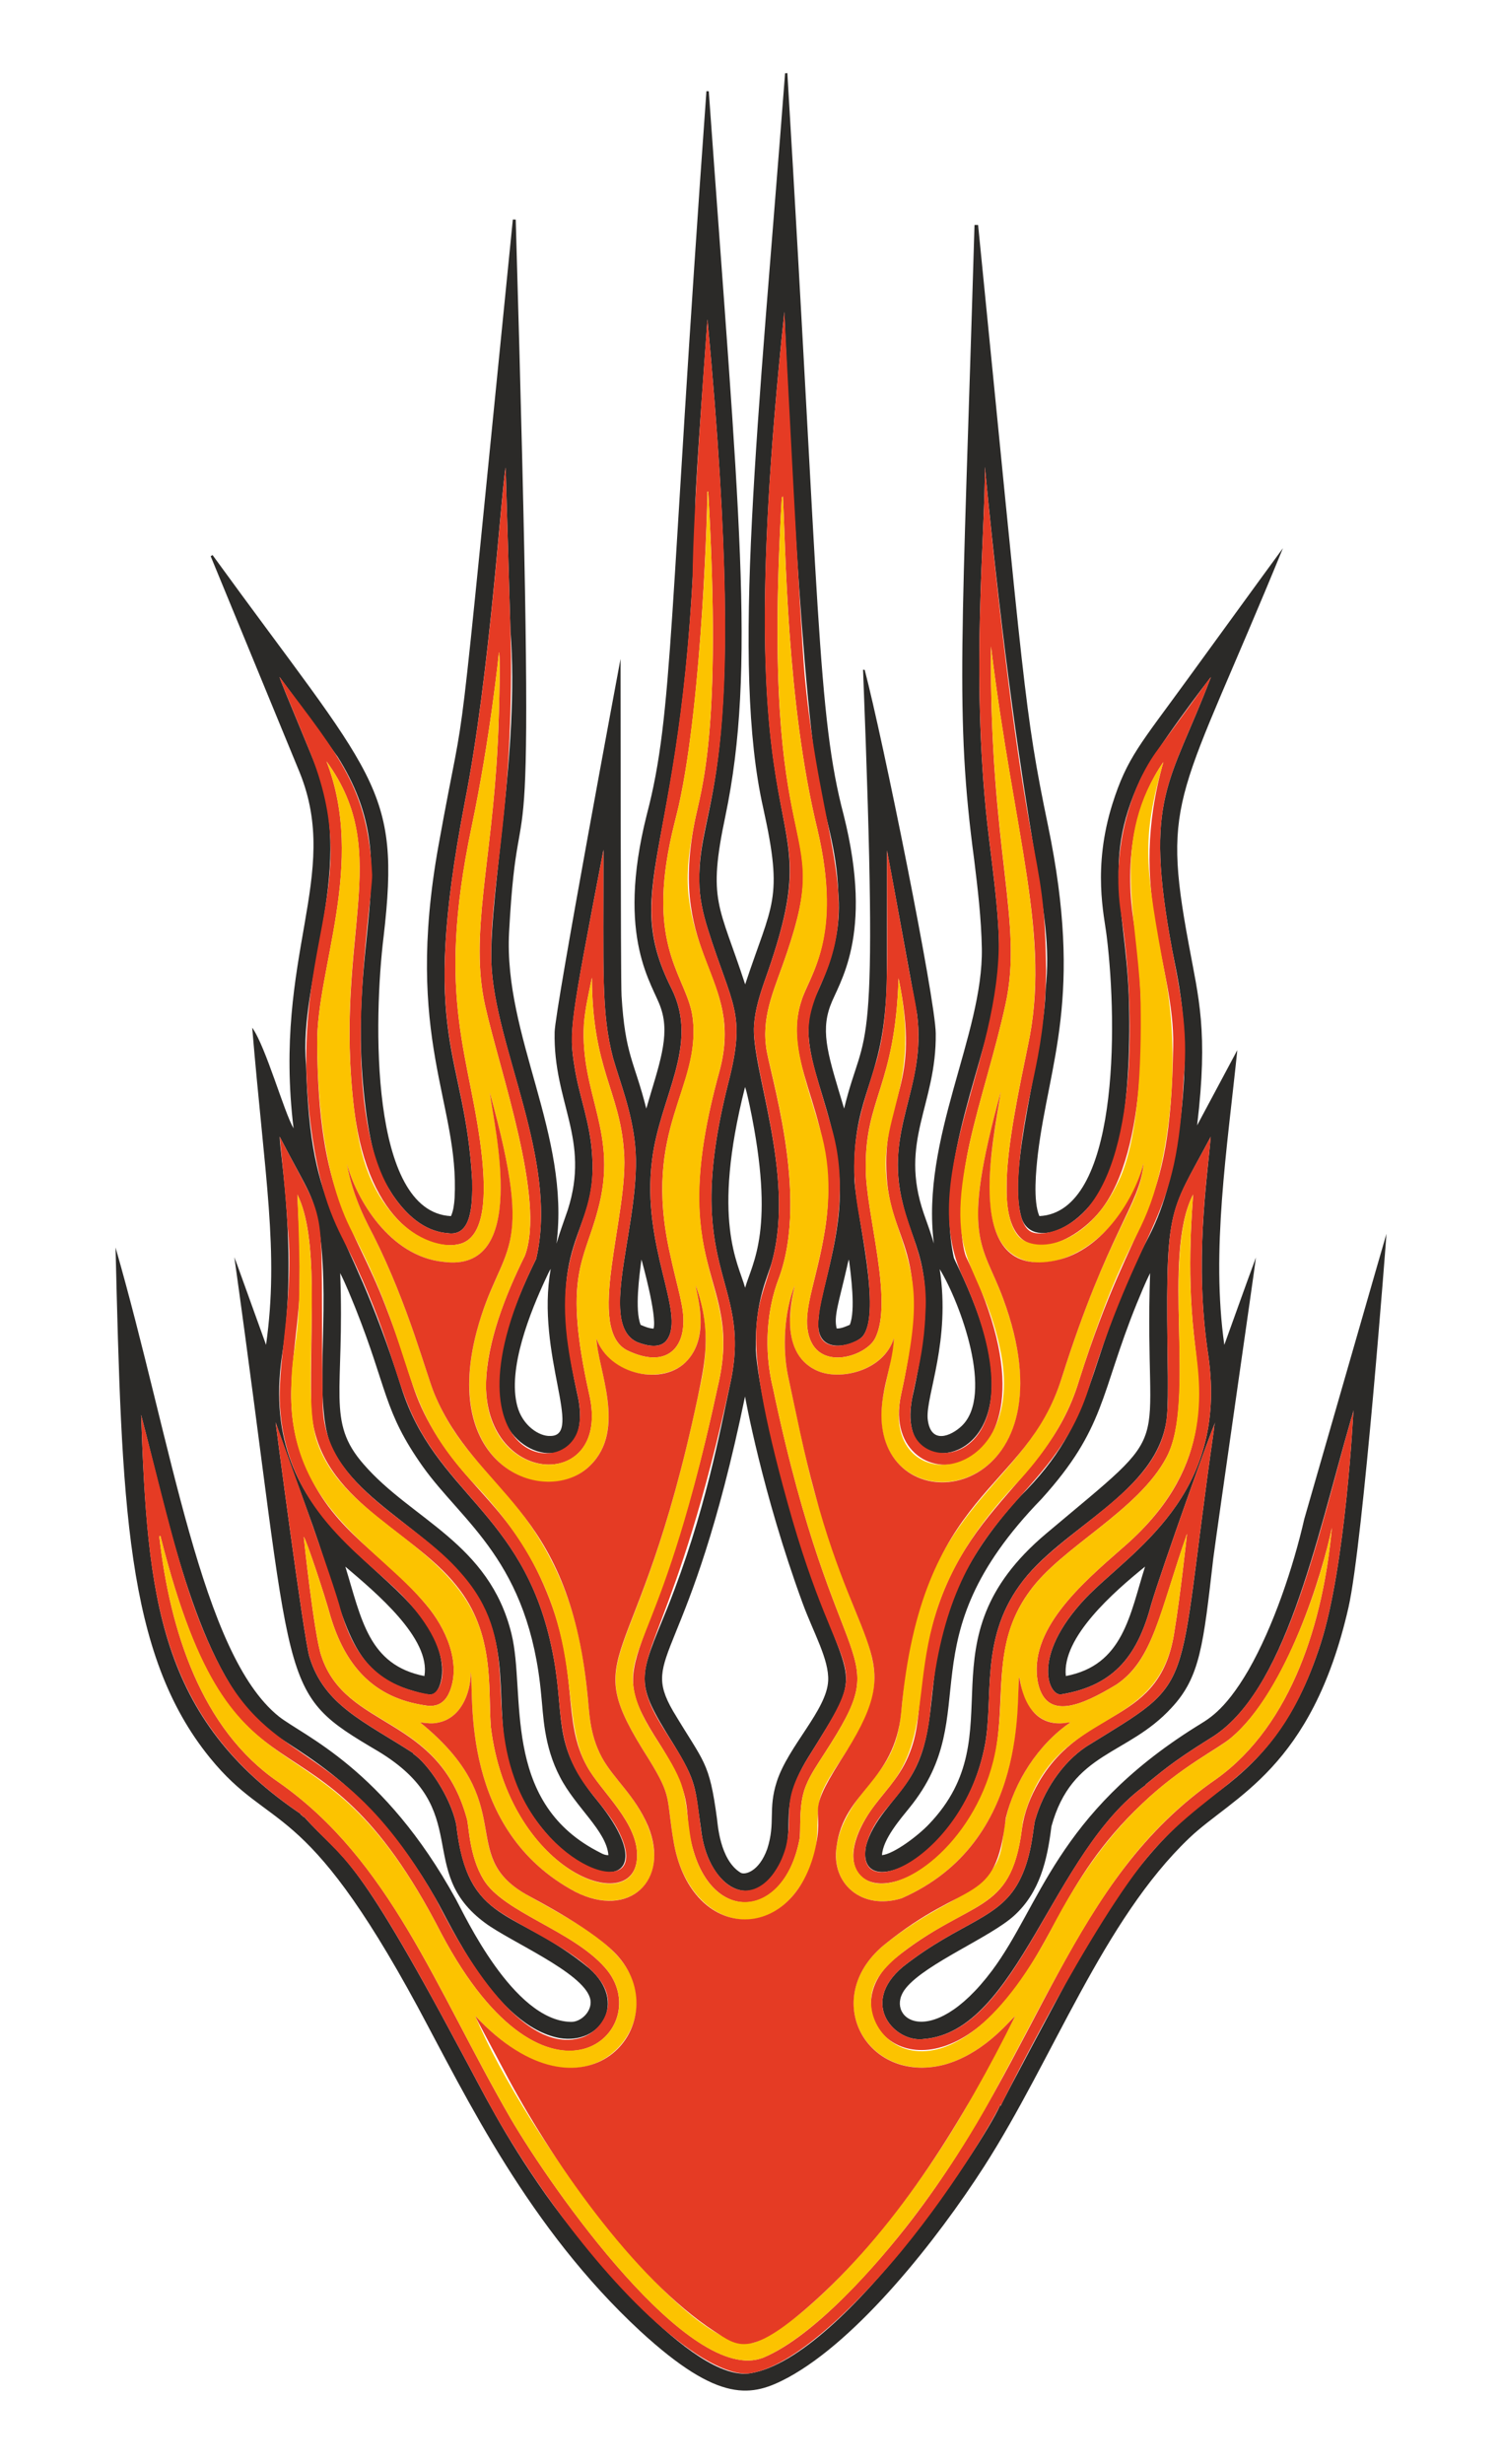
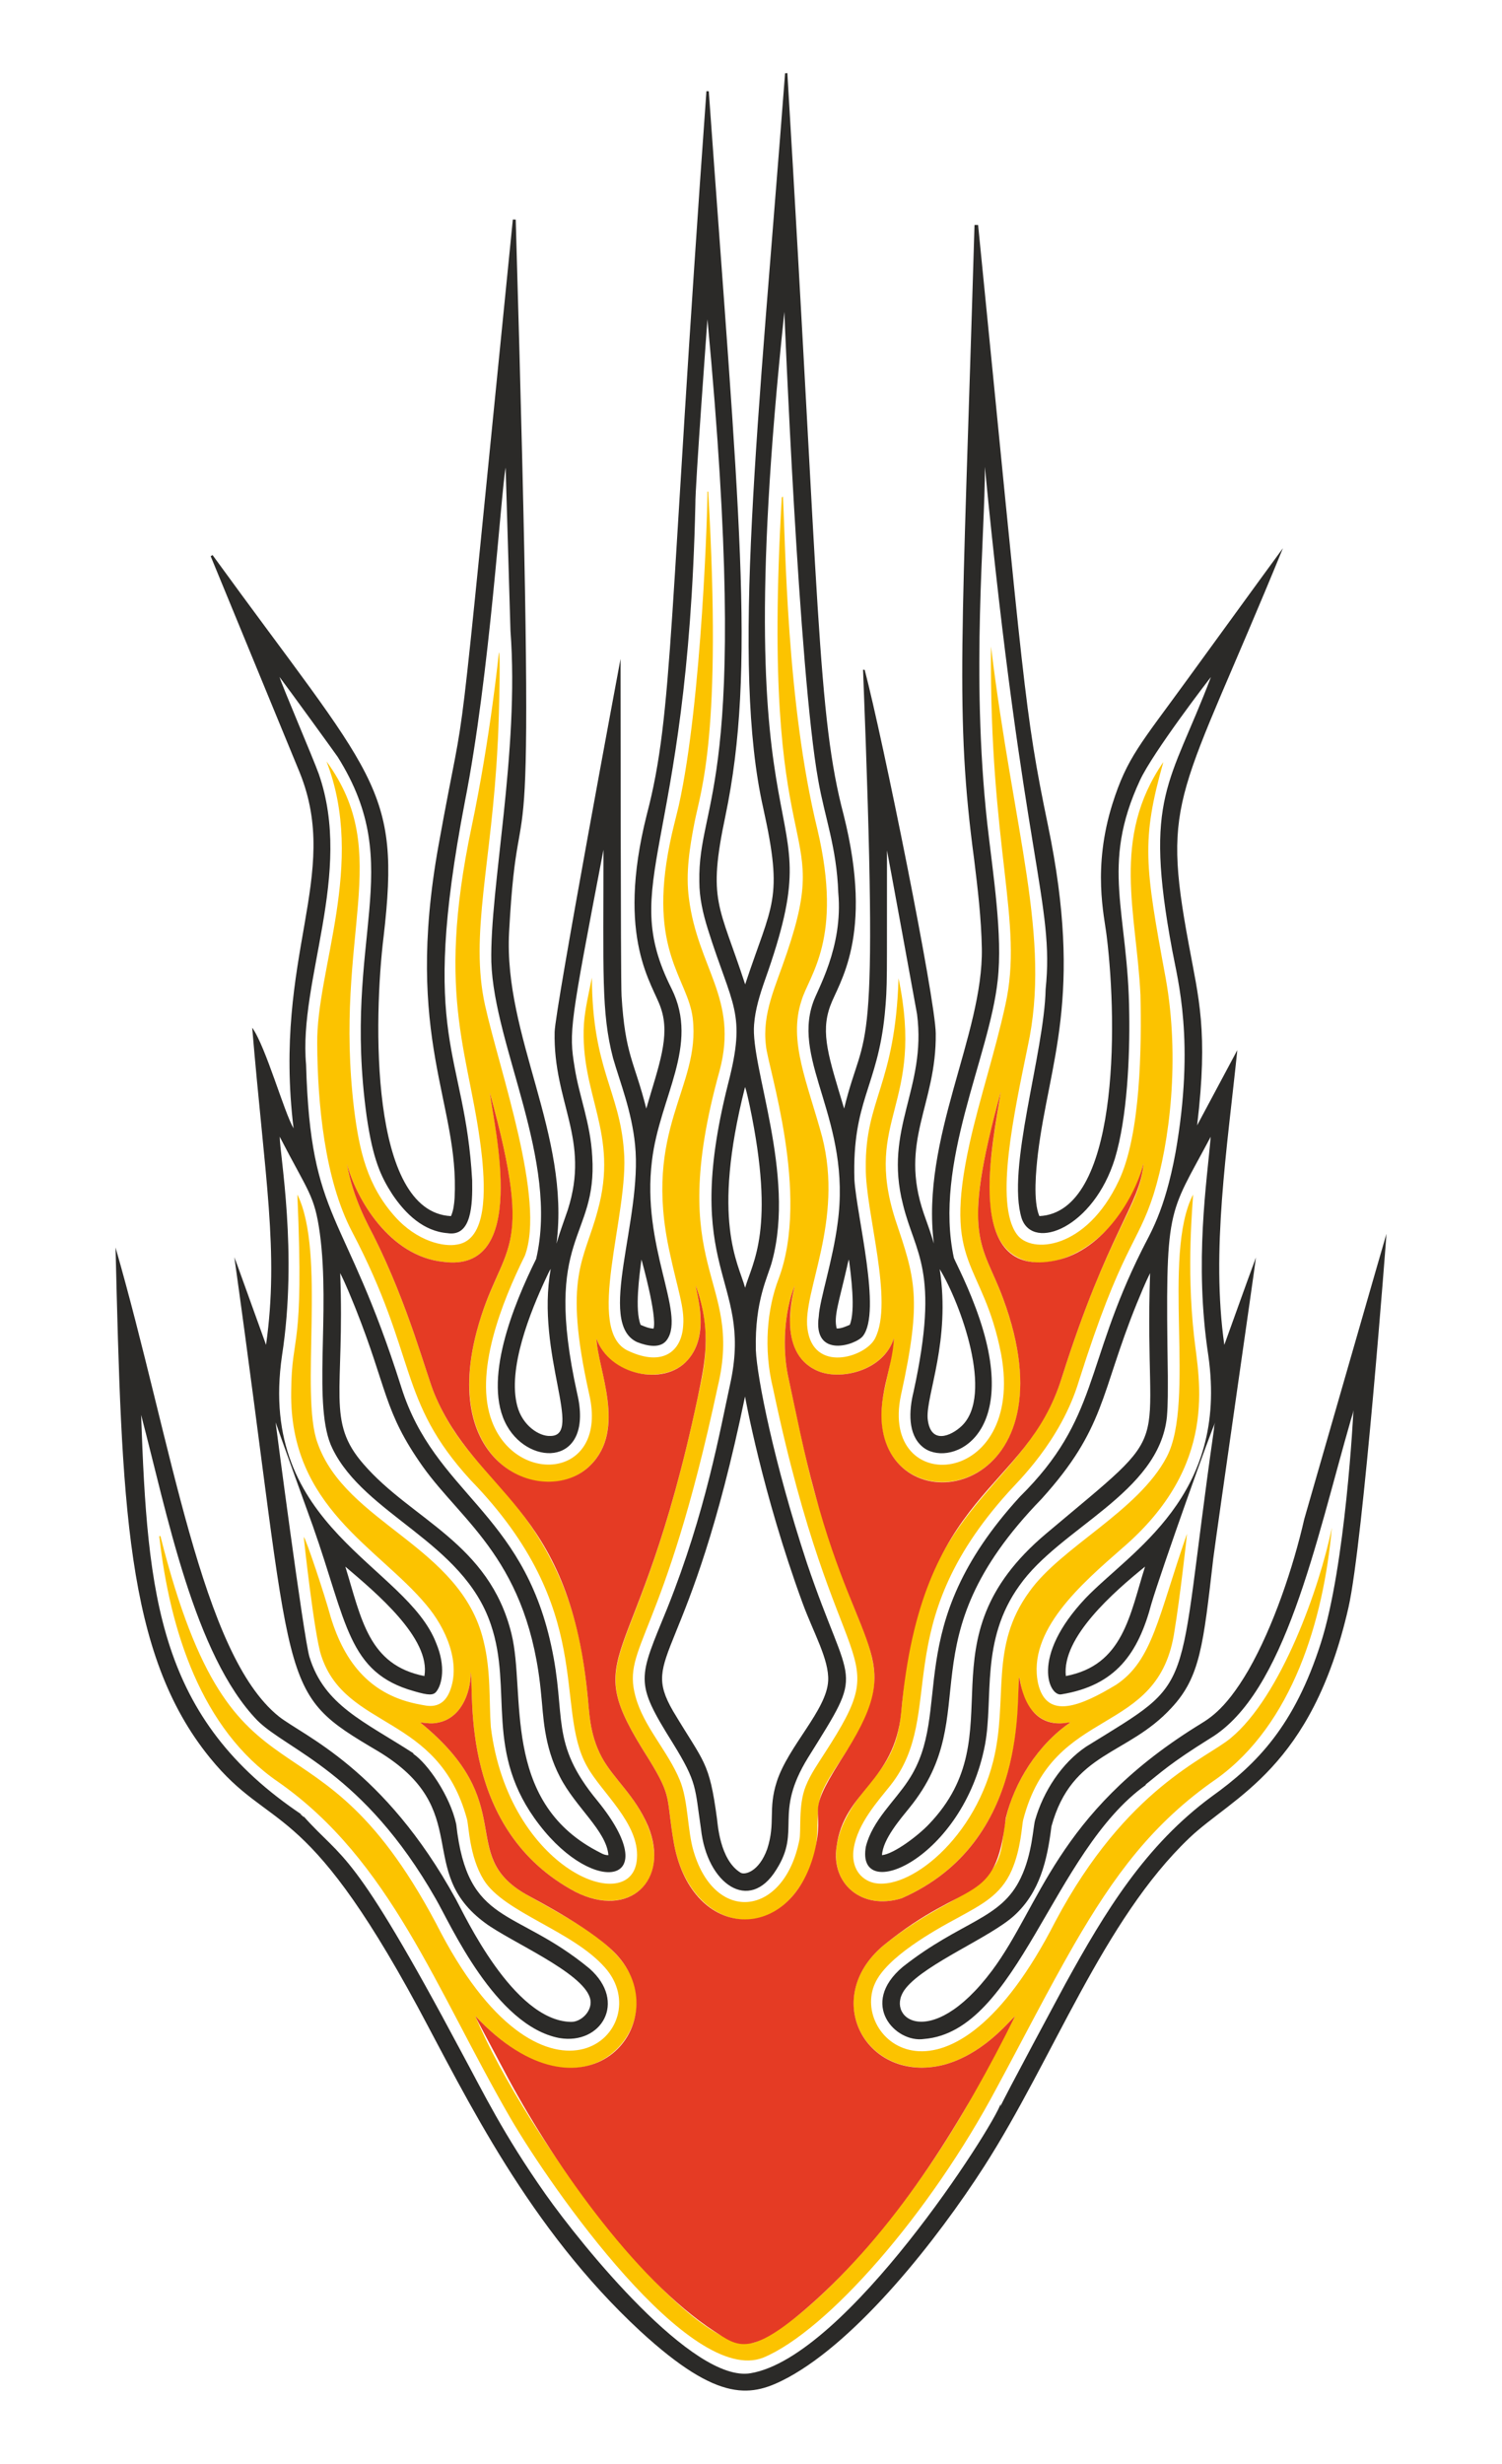
<svg xmlns="http://www.w3.org/2000/svg" version="1.1" id="Layer_1" x="0px" y="0px" viewBox="0 0 1036.812 1700.89" style="enable-background:new 0 0 1036.812 1700.89;" xml:space="preserve">
  <style type="text/css">
	.st0{fill:#2B2A28;}
	.st1{fill:#E53B24;}
	.st2{fill:#FCC300;}
</style>
  <g>
    <path class="st0" d="M541.929,50.576c0.521-0.042,1.042-0.089,1.572-0.131c22.133,367.687,20.571,442.817,38.884,512.157   c21.144,84.194-3.751,116.093-9.331,131.882c-6.81,18.805-0.989,35.309,9.632,70.722c14.763-60.818,24.208-18.373,13.072-302.939   c0.282,0.023,0.85,0.07,1.131,0.094c12.676,48.367,48.832,227.317,49.046,250.95c0.62,49.413-25.594,74.042-8.195,124.518   c2.445,6.792,4.863,13.598,6.895,20.526c-9.123-72.463,34.18-144.063,33.11-203.749c-0.361-20.498-2.802-40.888-5.281-61.217   c-13.387-99.812-8.323-150.221,0.225-438.112c0.817,0,1.643,0.005,2.478,0.009c32.166,322.249,31.719,334.738,48.229,414.408   c24.676,118.926,0.732,163.628-6.933,226.627c-1.302,11.182-3.459,32.795,0.995,43.103c54.413-2.664,54.257-130.271,46.474-193.282   c-1.646-13.956-9.973-46.994,4.027-91.45c10.117-31.857,19.223-41,51.712-85.756c21.991-30.172,43.864-60.438,65.925-90.558   c-71.146,173.763-84.173,170.407-65.014,273.415c6.75,37.021,13.588,59.713,5.778,124.978   c9.308-17.269,18.442-34.626,27.736-51.904c-7.036,68.562-18.199,138.31-8.961,203.44c7.304-20.094,14.377-40.282,21.826-60.316   c-1.172,9.854-26.679,186.197-29.454,207.762c-6.87,59.363-8.94,81.798-28.858,103.09c-30.53,33.309-68.567,29.839-82.855,81.813   c-2.931,23.726-8.13,45.629-25.746,61.62c-16.201,14.81-60.638,32.859-74.58,49.816c-16.327,19.524,15.893,46.198,59.396-11.974   c33.37-44.771,44.316-107.748,140.308-167.982c7.866-5.081,19.463-9.845,36.673-39.428c17.129-29.934,30.884-70.927,38.503-104.282   c57.218-199.04,56.711-196.765,56.711-196.765c0,1-16.03,212.781-26.201,257.789c-25.398,111.564-79.689,130.42-109.854,159.205   c-59.59,56.749-93.852,152.174-141.683,226.768c-32.326,50.293-86.649,119.272-135.426,145.738   c-24.744,13.204-47.072,18.376-101.945-32.101c-76.984-71.265-119.527-160.403-153.605-223.792   c-79.389-146.638-101.167-119.922-143.443-171.972c-58.544-72.011-60.799-176.026-65.15-352.21   c39.164,136.123,59.066,280.409,112.591,323.597c16.962,13.502,72.579,35.665,122.377,126.315   c5.925,10.674,39.477,83.476,79.077,84.611c7.576,0.403,16.04-8.245,13.429-16.588c-5.413-17.823-54.595-38.586-72.257-51.632   c-49.293-36.324-6.943-77.894-73.571-118.355c-71.534-42.235-56.959-36.096-99.626-341.226c1.194,2.798,9.605,26.617,21.878,60.47   c9.101-64.5-0.995-116.07-9.552-218.901c9.282,12.842,22.075,58.539,28.538,69.464c-14.47-119.661,33.194-173.897,4.234-245.646   c-20.47-49.759-40.968-99.509-61.442-149.268c0.432-0.272,0.864-0.54,1.295-0.807c112.028,154.47,130.178,159.518,118.064,263.488   c-6.848,55.901-9.974,190.044,46.535,192.817c1.713-3.947,2.197-8.28,2.488-12.528c3.366-65.842-35.305-109.132-11.054-243.647   c21.722-120.743,9.064-11.279,51.252-431.742c0.657,0.019,1.324,0.038,1.995,0.061c15.314,525.241,2.731,356.92-4.591,491.983   c-3.758,71.975,42.336,139.607,32.73,214.85c2.211-7.82,5.135-15.405,7.731-23.098c15.796-49.106-10.016-73.935-9.017-122.936   c0.249-15.326,45.281-256.575,45.488-257.578c0.042,0.239,0.016,222.686,0.709,232.72c2.534,41.106,8.689,44.568,17.071,77.687   c8.548-29.539,16.703-49.967,10.101-69.238c-5.128-16.238-31.534-47.33-9.73-133.75c18.556-70.646,14.845-134.667,41.146-499.286   c0.535,0.019,1.075,0.042,1.619,0.061c20.628,288.368,32.842,397.527,11.5,500.131c-12.508,59.205-4.388,61.143,13.621,116.346   c18.686-56.432,26.551-58.036,12.509-121.509C504.628,459.544,523.272,294.6,541.929,50.576 M541.446,215.287   c-43.395,407.45,36.631,320.48-13.471,461.37c-3.464,9.899-6.646,20.033-7.444,30.547c-2.507,29.387,28.655,103.032,12.486,163.162   c-2.72,10.744-12.156,26.937-11.256,61.705c0.827,18.726,12.417,77.506,35.161,146.593c30.487,90.284,40.964,70.196,0.826,134.619   c-24.098,39.155-4.372,49.771-21.845,77.213c-18.646,30.412-47.95,9.835-52.022-28.069c-4.299-28.839-2.425-31.641-19.292-58.987   c-26.953-43.117-24.015-44.207-3.854-93.656c26.501-66.38,35.985-121.032,43.85-157.102c14.289-70.778-34.584-75.159-2.065-204.313   c12.929-49.807,2.94-53.206-13.992-107.305c-3.272-10.514-5.783-21.399-5.788-32.462c-1.075-57.952,36.237-63.144,5.6-388.165   c0,0-8.546,115.716-8.341,127.672c-5.346,241.124-53.752,260.002-16.41,334.36c19.515,39.233-8.327,74.877-13.532,118.613   c-7.41,59.165,23.158,105.113,10.467,123.541c-4.243,6.427-13.571,4.604-20.719,1.779c-28.347-13.031,3.781-84.736-1.418-136.14   c-2.359-23.537-10.389-43.154-15.199-59.888c-8.268-31.53-6.564-59.623-6.628-143.795   c-23.016,120.388-24.033,125.324-19.888,150.235c3.088,19.873,10.898,38.166,12.143,61.456   c3.645,57.736-34.634,53.523-10.453,163.373c11.913,49.887-32.247,51.122-48.365,22.643c-17.406-30.5,4.557-83.9,20.094-115.29   c15.858-67.836-28.997-146.308-30.942-204.998c-1.125-51.093,19.515-145.293,13.218-228.565c0-0.001-3.333-112.698-3.333-112.699   c-3.168,16.609-10.878,143.095-28.107,230.476c-32.002,166.549-0.052,170.874,4.999,261.483   c0.316,17.33-0.453,39.188-17.086,36.504c-16.409-1.327-28.885-13.193-37.978-26.745c-8.034-12.416-13.446-24.207-17.766-53.909   c-17.154-124.358,28.527-170.837-20.01-248.12c-1.989-2.901-32.887-45.54-40.142-55.148c1.497,5.41,23.259,56.184,27.065,66.854   c24.061,68.852-14.006,142.328-8.726,200.759c3.115,109.465,26.566,98.77,65.77,222.811   c22.959,72.846,83.274,85.419,103.372,177.91c10.913,49.46-1.454,66.928,31.97,107.376c46.994,57.792-1.67,66.593-40.062,16.644   c-38.743-50.15-17.933-92.842-33.537-138.397c-19.208-57.109-87.085-75.442-109.361-121.471   c-13.946-28.255-1.203-93.469-8.651-148.433c-3.681-26.494-7.8-28.124-27.694-66.68c-0.063,11.605,12.615,79.931,1.577,151.01   c-17.448,119.491,85.973,144.613,106.536,198.821c6.531,15.734,3.959,28.162,0.052,33.077c-2.041,2.76-5.41,2.76-15.466-0.207   c-45.735-12.786-46.23-47.165-69.769-113.802c-1.043-2.878-25.499-70.708-25.764-71.712c0.102,1,19.32,148.474,23.356,161.866   c10.273,33.505,37.493,44.337,71.961,66.629c-0.103,0.042-0.314,0.122-0.418,0.16c9.952,6.587,25.57,29.137,29.782,48.712   c7.794,70.515,40.423,57.031,91.9,99.528c26.31,23.122,8.121,52.982-20.69,48.041c-44.341-8.387-75.301-78.887-85.446-96.28   c-50.01-87.562-102.239-102.262-122.987-122.898c-43.733-45.149-62.411-143.061-80.307-210.945   c4.424,125.423,11.69,209.762,111.45,276.269c-0.192-0.122-0.582-0.357-0.774-0.479c-0.244-0.052-0.732-0.16-0.972-0.216   c0.958,0.521,1.817,1.211,2.455,2.117c0-0.16,0-0.479-0.005-0.638c27.801,31.241,32.675,19.494,109.019,162.894   c14.992,27.64,28.512,56.054,58.114,98.124c25,35.354,101.726,130.324,141.481,123.401   c66.073-11.033,167.43-169.944,172.545-185.932c-0.023,0.531-0.038,1.084-0.047,1.652c1.243-3.688,44.183-83.442,44.727-84.446   c27.582-50.162,55.206-95.585,101.072-129.376c31.379-22.445,57.084-49.072,75.176-105.526   c17.28-53.675,22.603-160.137,22.624-161.139c-0.31,2.244-1.103,4.37-1.751,6.534c-24.325,84.378-45.398,188.952-97.19,220.027   c-27.545,17.168-34.187,23.674-44.662,32.007c0.108,0.009,0.329,0.028,0.441,0.038c-64.805,46.069-88.271,170.166-153.234,175.46   c-19.72,2.949-45.167-24.162-14.664-49.806c40.635-32.019,67.741-32.518,81.391-61.348c8.109-16.812,8.522-35.648,9.97-40.08   c5.571-19.36,18.076-39.108,35.316-50.646c77.965-48.288,61.092-30.147,87.92-217.652c0.357-1.971,0.103-4.07,1.075-5.886   c-1.029-0.058-37.213,101.791-44.028,124.79c-9.15,34.634-24.756,56.608-62.109,62.724c-8.29,1.909-22.025-25.385,16.644-66.385   c31.275-32.559,98.571-69.956,84.723-167.321c-9.905-64.855-0.818-121.177,1.619-151.127   c-29.783,56.116-31.314,45.59-29.595,165.171c-0.023,9.406,0.16,18.827-0.638,28.205c-5.583,52.713-73.726,76.346-101.846,116.458   c-27.13,37.803-17.707,77.356-23.708,109.709c-15.022,79.183-89.733,110.721-82.212,70.267   c4.508-17.907,19.997-31.342,29.219-45.469c32.176-48.233-6.466-104.605,77.162-196.005   c54.433-53.901,44.341-90.562,84.038-169.968c5.472-11.272,15.735-26.322,23.324-67.591c13.506-76.853,1.421-119.18-2.272-139.406   c-20.021-107.022-1.424-114.393,26.703-188.729c-0.961,1.017-39.997,51.906-48.966,71.191   c-27.704,59.634-8.086,90.421-7.454,161.19c0.468,29.539-1.351,71.657-9.866,99.908c-14.731,47.74-56.34,64.094-64.324,41.526   c-10.835-34.224,15.558-114.06,16.485-158.341c6.181-59.186-15.452-88.063-41.949-360.513c0.233,46.666-9.743,141.512,1.643,245.98   c3.945,34.853,10.774,77.139,7.219,108.441c-5.747,53.324-44.347,126.07-30.233,191.635c1.629,3.888,10.661,20.93,17.785,42.174   c28.277,84.065-22.765,102.736-39.602,88.009c-10.076-8.54-9.254-24.755-6.06-37.71c18.488-84.555,0.918-95.349-7.332-129.676   c-13.335-52.263,16.387-79.665,9.791-131.023c-0.107-0.855-20.377-111.645-20.766-113.098c-0.143,90.999,0.45,92.036-1.549,113.116   c-5.062,50.351-22.566,59.771-20.939,114.102c1.469,24.747,18.934,91.174,5.877,107.963c-4.835,6.29-34.755,15.913-30.468-13.636   c0.554-11.253,9.612-38.101,13.011-64.305c9.702-70.612-31.331-110.668-17.086-151.901c2.707-8.748,20.998-38.152,17.531-76.181   c-1.138-31.69-9.394-51.98-13.861-77.762C551.435,464.498,541.428,216.288,541.446,215.287 M514.297,750.326   c-23.456,92.525-4.534,121.665,0.047,138.557c5.077-17.594,21.096-40.184,3.154-125.649   C516.474,758.925,515.756,754.508,514.297,750.326 M442.782,869.404c-1.374,10.501-4.716,34.673-0.573,45.079   c2.859,1.216,5.797,2.502,8.96,2.591C453.593,907.973,443.116,870.404,442.782,869.404 M584.601,874.778   c-5.767,25.096-9.15,33.762-7.055,42.226c3.192,0.07,6.154-1.328,9.031-2.535c4.163-9.673,0.767-34.959-0.582-45.103   C585.286,871.098,585.051,872.966,584.601,874.778 M377.195,881.636c-11.3,24.04-27.032,63.345-20.094,88.967   c3.623,13.593,15.246,20.923,22.638,20.582c23.388,0.273-10.055-56.423,0.404-115.322   C378.974,877.684,378.143,879.693,377.195,881.636 M648.676,876.017c7.611,49.488-9.417,86.891-8.35,102.954   c1.747,18.702,16.276,12.229,23.53,5.299C686.283,962.913,662.939,899.465,648.676,876.017 M234.831,878.796   c3.174,82.385-9.798,102.209,16.128,131.849c33.163,38.434,86.777,54.292,102.133,117.19   c10.014,40.744-7.405,114.66,58.907,149.766c2.553,1.23,4.994,3.098,7.984,2.915c-1.402-16.823-22.65-32.938-33.462-54.002   c-11.313-21.631-11.452-43.05-12.88-56.03c-8.382-93.014-54.273-119.351-81.954-158.402   c-26.947-38.154-24.081-53.233-46.328-109.117C242.022,894.84,238.807,886.63,234.831,878.796 M784.501,900.256   c-25.114,62.089-21.363,85.539-65.549,134.393c-95.89,98.814-37.864,147.212-91.069,213.057   c-6.191,7.684-18.494,21.8-19.038,32.833c8.299-0.907,24.756-13.318,32.359-21.319c60.719-63.37-7.602-126.027,80.912-200.619   c93.15-78.454,67.319-48.101,71.778-179.806C790.406,885.78,787.486,893.042,784.501,900.256 M514.287,963.919   c-38.457,185.975-72.932,176.812-49.736,217.08c21.623,36.229,25.011,34.412,30.383,74.416c0.469,3.111,1.849,28.333,16.217,37.17   c2.737,1.825,12.726-0.356,18.456-16.33c5.881-18.123,0.414-27.297,6.581-46.394c7.89-24.6,34.521-49.519,35.481-69.675   c0.753-14.683-10.256-33.323-17.808-54.063C526.048,1030.118,514.287,963.919,514.287,963.919 M238.389,1081.381   c11.146,36.306,16.06,67.911,54.566,75.528C297.507,1130.935,259.407,1099.297,238.389,1081.381 M735.756,1156.891   c39.621-7.497,44.124-42.204,54.664-75.528C768.944,1098.745,732.755,1130.289,735.756,1156.891z" />
-     <path class="st1" d="M541.446,215.287c-0.017,1.002,10.951,217.407,14.058,251.593c10.576,112.141,39.227,150.77,12.124,210.452   c-16.703,36.334-9.441,44.767,7.078,103.363c20.266,73.723-28.77,139.973-1.192,147.71c7.296,2.117,19.46-2.698,22.16-6.21   c10.413-13.389,0.893-63.155-2.093-79.978c-9.932-51.223,0.647-73.915,11.753-110.887c8.927-32.949,6.827-65.216,6.951-144.316   c0.579,2.162,14.629,79.746,15.236,83.09c3.429,19.956,9.517,36.342,4.684,66.216c-3.192,20.418-10.623,37.643-12.162,60.527   c-3.193,43.482,21.869,63.259,18.747,109.864c-1.515,41.255-14.025,60.162-9.359,79.311c8.483,36.152,93.483,20.38,33.993-107.183   c-30.339-70.327,31.762-152.693,25.572-240.619c-1.408-23.417-4.877-46.652-7.515-69.957   c-11.355-104.185-1.412-199.832-1.643-245.98c29.346,301.747,41.163,252.719,42.268,347.803   c-0.962,66.83-15.843,82.803-19.202,144.124c-0.11,6.6-1.22,31.295,9.125,36.18c6.066,2.749,22.199,0.506,36.354-13.927   c39.333-41.801,33.8-152.809,25.445-205.791c-7.095-44.713,7.159-88.988,25.394-113.267c33.708-46.162,34.59-47.86,36.692-50.083   c-28.042,74.109-46.724,81.708-26.703,188.729c4.634,25.383,11.37,54.005,7.904,87.765   c-4.529,102.452-26.984,92.904-64.714,211.719c-25.821,86.069-96.142,81.533-109.868,221.511   c-4.804,63.08-36.315,63.763-44.793,97.444c-7.753,41.704,67.628,6.611,82.212-70.267c5.985-32.259-3.451-71.865,23.708-109.709   c22.627-32.277,75.297-56.66,94.139-91.745c9.331-17.075,8.292-31.229,8.346-52.918c-1.741-121.078,0.09-109.579,29.595-165.171   c-2.293,28.169-11.621,85.639-1.619,151.127c13.858,97.441-53.58,134.898-84.723,167.321   c-38.661,40.991-24.929,68.292-16.644,66.385c37.223-6.094,52.924-27.959,62.109-62.724c6.868-23.177,43.024-124.847,44.028-124.79   c-0.972,1.816-0.718,3.915-1.075,5.886c-26.848,187.647-10.122,169.468-87.92,217.652c-17.196,11.509-29.73,31.232-35.316,50.646   c-1.45,4.439-1.855,23.257-9.97,40.08c-13.65,28.831-40.756,29.33-81.391,61.348c-30.509,25.648-5.043,52.753,14.664,49.806   c65.653-5.35,87.702-128.873,153.234-175.46c-0.113-0.009-0.333-0.028-0.441-0.038c10.396-8.27,17.086-14.819,44.662-32.007   c53.213-31.928,75.507-144.815,97.19-220.027c0.648-2.164,1.441-4.29,1.751-6.534c-0.021,1-5.352,107.487-22.624,161.139   c-29.692,92.648-72.775,93.076-117.205,144.72c-40.743,47.415-103.428,173.612-103.771,174.629   c0.009-0.568,0.023-1.122,0.047-1.652c-1.341,4.19-28.305,52.932-68.647,101.922c-22.336,26.941-69.305,78.234-103.898,84.01   c-11.454,1.995-27.507-6.745-37.264-13.105c-49.318-32.323-103.023-103.408-135.252-158.623   c-9.524-16.33-18.071-33.19-27.079-49.797c-75.182-141.218-79.402-129.614-109.019-162.894c0.005,0.16,0.005,0.479,0.005,0.638   c-0.638-0.906-1.497-1.596-2.455-2.117c0.239,0.056,0.728,0.164,0.972,0.216c0.192,0.122,0.582,0.357,0.774,0.479   c-101.192-67.461-107.188-155.452-111.45-276.269c20.684,78.465,30.634,130.126,56.856,178.008   c37.018,66.957,84.023,46.556,146.438,155.835c4.243,7.275,50.915,108.586,98.767,96.533c13.468-3.19,22.137-17.083,19.953-28.102   c-3.862-27.72-62.699-47.769-81.597-64.643c-15.876-13.734-20.57-34.111-22.887-55.077c-4.296-19.964-20.223-42.385-29.782-48.712   c0.103-0.038,0.314-0.117,0.418-0.16c-34.763-22.483-61.711-33.199-71.961-66.629c-4.035-13.386-23.255-160.866-23.356-161.866   c0,0,35.529,97.31,43.897,125.752c8.93,34.275,25.278,55.907,61.996,61.944c8.086,1.817,22.657-25.492-18.559-68.267   c-28.467-29.028-81.448-59.972-84.498-133.558c-1.056-30.898,10.246-73.99,5.356-122.053c-0.472-13.035-5.356-60.905-5.356-61.006   c35.619,69.034,27.482,34.371,29.679,184.462c0.492,58.017,62.83,78.517,95.533,116.806   c41.337,46.814,17.283,87.872,37.025,142.288c23.34,64.874,95.645,85.65,72.294,37.072c-8.444-17.65-23.615-28.555-32.322-47.896   c-11.528-24.955-6.911-45.678-14.875-81.771c-17.18-79.062-64.361-100.315-91.515-150.324   c-15.654-28.576-17.851-57.088-43.211-111.666c-10.153-22.453-21.956-35.959-29.937-87.455   c-20.162-134.625,38.582-169.32-2.591-269.111c-19.211-46.928-19.31-46.467-20.226-49.778   c42.482,56.259,61.053,77.718,63.944,136.651c0.14,19.293-24.989,160.313,13.973,220.525c9.1,13.565,21.577,25.419,37.978,26.745   c16.73,2.7,17.396-19.49,17.086-36.504c-5.087-91.26-36.937-95.268-4.999-261.483c17.388-88.187,25.036-214.379,28.107-230.476   c0,0,3.626,119.874,3.746,130.981c0.482,114.502-14.811,156.66-13.631,210.283c1.934,58.368,46.793,137.191,30.942,204.998   c-70.7,142.831,29.094,157.142,30.162,109.976c0.972-12.859-4.778-23.478-8.829-54.951c-8.058-67.814,20.399-78.104,17.391-125.752   c-1.244-23.286-9.054-41.578-12.143-61.456c-4.258-25.585-3.175-29.601,19.888-150.235c0.064,84.977-1.556,112.587,6.628,143.795   c4.806,16.722,12.84,36.35,15.199,59.888c5.164,51.066-26.841,123.149,1.418,136.14c7.142,2.823,16.474,4.65,20.719-1.779   c12.614-18.317-17.859-64.523-10.467-123.541c5.191-43.61,33.052-79.37,13.532-118.613c-34.06-67.821,3.841-91.692,14.462-282.699   c0.256-49.725,10.289-179.332,10.289-179.332c30.978,328.632-6.732,327.134-5.6,388.165c0.005,11.063,2.516,21.948,5.788,32.462   c16.93,54.09,26.917,57.516,13.992,107.305c-32.513,129.131,16.35,133.555,2.065,204.313   c-38.27,175.525-69.188,187.528-56.795,220.605c6.668,18.687,24.3,37.032,30.702,57.579c6.277,20.821,2.665,40.124,14.067,58.649   c17.208,27.902,41.509,15.063,49.886-14.513c5.736-24.314-4.373-29.751,15.302-61.719c47.229-75.804,23.682-39.315-14.072-175.765   c-34.971-125.751-19.45-132.435-10.66-167.152c16.085-59.817-14.91-134.748-12.486-163.162c0.798-10.514,3.98-20.648,7.444-30.547   C578.455,534.701,497.763,625.434,541.446,215.287 M488.326,339.279c0.08,2.633-2.991,141.286-19.78,216.822   c-2.004,8.608-4.384,17.128-6.088,25.807c-15.382,74.851,12.499,93.293,15.748,121.072c5.613,48.98-35.06,75.264-15.823,161.937   c5.363,25.127,10.206,37.658,9.233,49.783c-0.949,17.452-13.352,29.063-37.588,17.907c-31.187-13.539,0.62-94.966-3.365-138.576   c-3.041-41.216-21.861-56.301-22.07-119.209c-2.122,10.585-4.68,21.122-5.511,31.913c-2.88,49.173,24.498,75.147,9.449,129.066   c-9.337,35.297-24.03,44.896-5.802,126.592c15.501,67.122-71.194,64.301-71.271-6.421c0.529-29.743,13.564-62.411,26.858-89.229   c14.449-38.557-17.248-126.741-27.487-172.826c-10.76-48.643,4.716-99.048,8.693-180.135c0.511-5.211,2.254-61.105,0.873-63.554   c0,0-5.801,58.308-18.799,120.26c-25.659,121.754-0.22,158.038,7.229,229.218c1.937,20.592,3.779,56.057-17.264,59.335   c-18.07,3.535-60.819-11.704-71.102-93.182c-14.42-120.186,27.83-175.919-19.071-240.314   c27.349,70.861-7.034,143.411-6.412,194.808c0.548,106.735,24.78,122.63,47.192,181.191c17.524,45.399,16.835,55.337,28.632,77.875   c25.717,48.648,58.133,59.109,82.808,119.988c22.559,55.201,9.879,88.284,27.6,119.796c9.704,17.719,36.217,39.484,34.485,63.489   c-2.368,40.72-88.596,9.375-100.88-90.619c-2.008-27.039,3.017-64.723-23.831-97.678c-31.722-39.99-99.468-60.44-100.199-125.785   c-1.017-56.173,5.216-114.386-9.514-144.058c2.636,60.636,1.891,15.445,1.418,71.327c-3.543,47.698-13.261,77.769,5.511,119.223   c19.57,43.599,52.17,56.782,81.987,92.586c13.73,16.156,24.255,40.344,16.198,60.006c-5.318,12.766-15.301,9.697-20.324,8.895   c-33.919-6.13-52.107-28.479-61.836-60.597c-4.179-15.366-16.778-53.142-18.541-55.157c0.03,1,7.148,67.621,12.115,82.123   c16.944,51.505,80.801,40.274,100.509,112.501c1.4,4.746,1.57,25.829,11.547,42.066c13.852,22.621,61.192,34.889,83.832,60.705   c37.181,42.025-39.264,115.373-112.858-23.263c-89.079-173.986-141.582-67.527-193.925-274.025   c0.178-0.981-1.385-0.873-0.878,0.113c7.295,64.319,28.858,132.511,82.034,168.94c77.378,54.152,108.141,141.816,160.153,231.809   c28.67,49.263,124.166,185.297,174.61,165.589c35.463-14.739,78.92-64.491,102.508-95.13   c90.426-117.985,108.641-234.168,210.466-304.441c52.275-37.574,73.882-109.533,79.555-173.253   c-6.181,30.325-31.025,112.941-69.717,145.1c-8.811,7.482-34.112,19.535-61.193,45.338   c-57.841,54.56-61.226,103.09-103.527,145.682c-58.808,58.376-111.336-1.671-67.366-38.715   c52.93-42.713,80.024-29.13,87.868-89.474c1.694-12.163,5.813-22.243,11.904-32.782c31.173-52.917,84.085-37.909,93.496-104.489   c3.728-22.235,8.497-65.469,8.543-66.516c-18.918,54.328-23.331,87.063-48.778,104.128c-24.217,14.661-48.049,24.868-53.993-0.774   c-7.737-36.506,30.28-69.047,57.734-93.125c63.423-54.195,54.314-106.625,49.952-146.269c-5.52-48.964-0.786-92.126-0.713-98.12   c-22.32,43.559,2.567,141.447-18.17,181.059c-19.528,37.396-72.735,62.096-94.632,92.769   c-38.053,51.775-0.253,104.39-48.163,166.25c-44.657,57.984-97.051,38.681-62.212-13.884c9.094-13.283,19.807-22.556,26.473-38.208   c6.953-15.895,6.847-29.178,9.252-51.017c13.574-120.938,84.963-129.579,108.685-208.401   c39.206-123.914,63.073-109.157,65.038-230.917c1.08-56.779-32.125-106.359-6.783-196.202   c-34.172,49.674-20.231,109.514-19.231,118.289c6.573,51.164,9.166,149.755-24.323,191.531   c-19.191,24.175-65.285,44.629-64.625-15.504c-0.343-27.794,9.002-70.669,14.56-97.96c16.378-75.656-9.14-143.103-25.365-276.151   c-1.194,141.892,22.649,189.876,9.974,247.256c-7.104,32.599-17.965,65.323-24.652,95.435   c-10.062,45.458-5.059,74.605-1.976,79.762c80.091,164.354-62.194,172.819-45.492,94.346   c23.104-104.988-8.392-101.509-10.078-155.384c-1.763-51.679,24.196-56.637,8.402-132.38   c-2.33,74.668-23.165,82.826-22.596,130.972c-0.274,30.351,19.553,92.25,6.346,117.726c-6.688,12.974-42.868,24.209-46.642-7.074   c-2.024-15.503,6.705-35.35,11.763-65.892c13.261-77.169-31.218-113.649-15.875-160.209c4.88-16.612,28.736-43.076,11.002-118.298   c-21.403-87.624-21.927-197.287-23.798-229.809c-0.197,0.183-0.587,0.544-0.779,0.728   c-15.486,265.912,36.491,217.019,3.577,314.214c-7.822,23.445-17.26,41.666-14.518,64.165   c1.398,16.262,30.677,102.577,8.731,160.993c-7.896,20.615-10.553,48.304-3.844,75.561   c44.263,210.151,84.956,175.468,35.795,251.579c-4.722,7.473-9.937,14.753-13.204,23.019c-5.459,13.417-2.951,31.378-4.426,37.264   c-10.635,53.775-58.171,57.68-72.97,7.768c-8.869-29.133,3.442-31.428-23.45-74.148c-42.463-65.72-3.797-41.396,40.071-246.562   c18.707-78.129-37.852-77.236,1.385-218.45c17.071-64.799-35.63-77.038-17.423-170.963c4.498-23.018,19.149-60.555,9.491-228.481   C488.739,339.326,488.462,339.293,488.326,339.279z" />
    <path class="st2" d="M488.326,339.279c0.136,0.014,0.413,0.047,0.549,0.061c9.667,168.075-5.06,205.805-9.491,228.481   c-3.337,17.217-6.182,34.899-3.807,52.439c6.159,48.104,34.247,69.113,21.23,118.524c-38.793,139.619,16.859,142.256-1.385,218.45   c-37.351,174.682-66.343,178.887-56.734,213.841c5.641,20.821,22.093,37.188,30.566,57.64c5.937,14.318,5.168,34.845,9.547,49.229   c14.97,50.488,62.543,44.951,72.97-7.768c1.466-5.847-1.003-23.919,4.426-37.264c3.267-8.266,8.482-15.546,13.204-23.019   c49.135-76.072,8.437-41.575-35.795-251.579c-6.687-27.167-4.085-54.858,3.844-75.561c22.004-58.569-7.442-145.996-8.731-160.993   c-2.743-22.5,6.688-40.696,14.518-64.165c32.368-95.583-18.932-50.554-3.577-314.214c0.192-0.183,0.582-0.544,0.779-0.728   c1.825,31.741,2.344,141.978,23.798,229.809c17.903,75.941-5.738,100.379-11.002,118.298c-9.233,28.018,4.234,56.742,14.269,93.886   c14.948,58.255-13.464,106.886-10.157,132.216c3.773,31.273,39.951,20.056,46.642,7.074c13.203-25.47-6.62-87.385-6.346-117.726   c-0.561-47.499,20.282-56.819,22.596-130.972c18.303,87.778-24.452,96.81-2.281,166.377c13.666,40.766,18.743,54.196,3.957,121.387   c-15.128,71.08,86.113,64.652,69.182-28.172c-12.721-65.643-40.874-59.375-21.714-145.935   c6.709-30.211,17.524-62.725,24.652-95.435c12.682-57.411-11.157-106.693-9.974-247.256   c15.742,129.089,41.676,200.806,25.365,276.151c-9.177,45.055-23.233,108.181-7.515,129.61c9.81,13.821,47.904,10.732,70.29-36.781   c15.322-31.962,15.846-93.2,15.034-128.634c-2.684-56.459-20.465-107.823,15.809-160.552   c-15.302,54.246-12.801,71.244,1.629,149.287c9.911,55.341,2.81,113.238-8.355,149.09c-11.204,35.17-22.115,35.779-51.529,128.742   c-12.58,41.8-42.97,70.285-48.567,76.706c-84.464,93.457-42.132,152.424-81.48,202.44c-8.12,10.298-22.731,26.13-25.431,43.643   c-1.557,9.426,1.623,18.633,10.589,22.666c22.431,9.831,71.303-25.369,85.733-83.057c10.628-42.912-2.972-78.914,25.121-117.139   c21.891-30.665,75.104-55.373,94.632-92.769c20.143-38.479-3.618-138.539,18.17-181.059c-0.072,5.913-4.801,49.203,0.713,98.12   c3.292,29.914,17.502,88.629-49.952,146.269c-27.754,24.342-65.444,56.749-57.734,93.125c5.93,25.583,29.617,15.532,53.993,0.774   c25.13-16.852,28.787-46.718,48.778-104.128c-0.091,2.07-5.02,45.506-8.543,66.516c-10.622,75.147-83.672,50.192-104.574,131.112   c-0.833,3.243-1.424,20.006-7.933,34.762c-7.508,17.218-21.223,23.822-36.837,32.514c-17.459,9.321-49.451,27.491-57.443,45.38   c-17.484,37.829,51.076,100.929,124.447-42.662c49.02-92.401,104.416-112.45,121.157-126.667   c34.811-28.933,61.319-103.893,69.717-145.1c-5.668,63.659-27.173,135.602-79.555,173.253   c-44.182,30.492-71.026,67.244-98.256,114.309c-18.592,32.345-35.457,65.643-53.209,98.448   c-46.417,87.554-117.406,168.484-161.51,186.814c-50.529,19.741-145.786-116.062-174.61-165.589   c-51.469-89.054-82.761-177.646-160.153-231.809c-53.162-36.419-74.739-104.629-82.034-168.94   c-0.507-0.986,1.056-1.094,0.878-0.113c51.781,204.281,106.66,103.583,193.925,274.025   c73.447,138.359,150.123,65.381,112.858,23.263c-22.459-25.609-70.008-38.13-83.832-60.705   c-9.975-16.234-10.149-37.329-11.547-42.066c-19.882-72.862-83.57-61.013-100.509-112.501   c-4.801-14.019-12.075-80.824-12.115-82.123c1.809,2.067,14.336,39.697,18.541,55.157c9.716,32.073,27.881,54.461,61.836,60.597   c4.018,0.641,14.814,4.332,20.324-8.895c8.055-19.656-2.473-43.856-16.198-60.006c-33.02-39.651-94.369-67.319-93.186-146.996   c0.303-42.159,9.085-25.437,4.271-136.14c19.961,40.209,1.627,137.83,13.889,171.334c19.456,55.865,98.861,71.046,114.581,136.585   c5.289,21.038,3.77,42.047,5.074,59.602c12.171,99.075,98.459,132.246,100.88,90.619c1.741-24.133-24.666-45.559-34.485-63.489   c-23.103-41.082,6.841-107.781-80.335-197.553c-50.626-55.363-36.39-84.892-81.766-171.291   c-19.089-36.257-23.921-89.114-24.131-130.005c-0.621-51.361,33.73-124.025,6.412-194.808   c47.12,64.696,4.476,118.673,19.071,240.314c3.608,28.591,9.017,52.39,28.154,73.871c15.379,17.199,33.772,21.106,42.948,19.31   c20.93-3.26,19.235-38.386,17.264-59.335c-7.515-71.809-32.891-107.448-7.229-229.218c12.998-61.952,18.799-120.26,18.799-120.26   c1.394,2.473-0.374,58.464-0.873,63.554c-4.01,81.763-19.453,131.492-8.693,180.135c10.154,45.704,41.9,134.366,27.487,172.826   c-15.845,31.964-35.581,81.245-22.615,114.651c17.046,44.618,80.438,39.069,67.028-19.001   c-18.233-81.712-3.372-91.912,5.802-126.592c15.05-53.919-12.329-79.893-9.449-129.066c0.831-10.791,3.389-21.329,5.511-31.913   c0.209,62.842,19.035,78.074,22.07,119.209c3.986,43.617-27.838,125.029,3.365,138.576c23.56,10.845,36.601,0.242,37.588-17.907   c0.974-12.133-3.89-24.751-9.233-49.783c-19.129-86.182,21.338-113.816,15.823-161.937c-3.251-27.792-31.138-46.18-15.748-121.072   c1.704-8.679,4.084-17.198,6.088-25.807C484.647,483.66,488.565,347.192,488.326,339.279 M692.432,896.271   c55.522,149.967-102.265,160.604-82.325,64.826c0.936-4.324,6.707-30.004,6.961-37.447c-6.841,22.228-37.218,29.931-53.303,22.347   c-27.531-12.46-16.349-50.943-15.152-58.649c-7.426,18.367-8.476,43.472-4.797,61.602c17.512,81.086,15.601,73.448,30.632,119.232   c18.127,53.244,23.594,57.147,27.839,77.932c8.291,37.845-23.476,65.254-34.476,90.046c-8.271,18.845,4.112,39.544-17.776,68.948   c-27.279,37.151-74.563,20.085-84.653-31.655c-5.912-33.165-0.677-31.79-17.442-59.029c-50.573-79.353-8.175-51.153,33.814-250.462   c2.464-12.048,11.466-40.978-1.488-76.57c0.496,5.375,10.023,33.862-5.562,51.402c-15.175,17.336-53.579,12.113-62.953-14.786   c0.795,20.494,20.85,62.78-4.248,87.455c-29.891,30.2-103.292,2.105-78.537-92.116c16.473-61.992,41.338-48.646,9.12-165.26   c2.934,23.149,27.879,124.977-32.073,116.895c-35.938-3.656-59.586-41.591-66.54-67.619c4.166,24.124,15.081,42.915,18.428,49.656   c24.022,47.683,36.527,96.265,41.986,109.098c20.604,49.66,53.666,60.588,82.184,117.82   c23.501,47.135,22.562,92.142,25.741,110.239c4.092,24.507,15.89,34.124,26.858,48.849c38.813,51.281,4.399,87.977-37.424,66.882   c-79.7-42.435-70.049-135.611-72.219-151.864c-0.139,15.76-7.465,32.178-22.774,35.025c-4.046,0.976-8.186,0.253-12.241-0.188   c69.661,56.588,24.722,90.501,72.599,118.416c34.285,19.7,71.405,36.915,76.439,68.154c6.556,37.292-44.196,87.259-110.967,16.09   c33.884,81.922,150.495,238.789,193.568,225.073c33.624-13.516,93.973-75.877,140.453-153.845   c10.331-17.089,36.446-66.75,38.672-71.233c-5.097,4.889-22.705,26.58-49.309,33.725c-52.363,13.224-86.227-44.954-41.615-82.438   c13.814-11.204,28.989-20.615,44.629-29.036c57.291-32.121,23.405-40.607,52.759-90.394c7.998-13.523,18.597-25.642,31.632-34.509   c-2.976,0.123-14.025,3.255-23.77-5.515c-10.601-9.375-10.542-23.82-11.528-25.882c-2.059,10.018,8.581,113.445-81.198,152.854   c-32.281,9.873-59.028-17.182-37.616-56.809c8.608-16.498,20.674-26.43,28.186-39.883c10.98-19.389,7.941-35.352,13.509-69.013   c17.522-109.677,84.335-122.057,106.554-193.944c33.354-105.243,53.7-116.168,56.359-147.752   c-12.458,50.764-60.201,78.834-86.573,65.131c-31.669-15.659-17.164-79.751-11.979-114.435   C662.678,855.928,678.275,857.752,692.432,896.271z" />
    <path class="st1" d="M690.817,753.635C685.874,786.697,663.32,884,728.95,869.995c33.379-7.165,54.895-44.546,60.419-67.056   c-2.447,29.071-24.071,45.873-56.359,147.752c-24.995,80.865-97.097,75.591-110.957,231.546   c-4.812,48.343-39.396,53.646-44.601,92.426c-3.866,25.799,17.499,44.065,44.924,35.678   c89.267-39.184,78.699-140.692,81.198-152.854c0.487,1.018,2.948,32.498,28.186,32.068c2.389,0.028,4.727-0.573,7.111-0.671   c-22.618,15.385-38.746,41.575-44.596,66.061c-7.194,61.852-25.707,40.255-84.423,87.878   c-44.104,37.057-11.505,95.853,41.615,82.438c26.43-7.099,43.755-28.398,49.309-33.725   c-35.267,71.015-79.059,142.703-137.172,195.62c-46.003,41.682-54.147,32.386-70.309,22.174   c-55.808-36.234-113.857-119.863-145.607-180.571c-10.371-19.635-18.258-33.957-19.606-37.217   c76.016,81.023,138.672,5.43,98.941-40.742c-15.478-18.075-56.74-39.093-64.413-43.502c-47.57-27.735-3.155-62.004-72.599-118.416   c4.055,0.441,8.195,1.164,12.241,0.188c15.311-2.848,22.635-19.258,22.774-35.025c2.167,16.233-7.495,109.421,72.219,151.864   c37.045,18.686,65.468-7.678,50.163-45.352c-9.168-21.541-23.657-32.239-32.063-47.741c-8.767-16.399-8.441-31.736-9.965-44.685   c-13.124-129.642-76.85-136.976-105.494-206.012c-5.452-12.817-17.968-61.423-41.986-109.098   c-3.319-6.685-14.259-25.514-18.428-49.656c6.606,24.727,29.723,63.874,66.54,67.619c59.474,8.018,35.219-92.068,32.073-116.895   c32.26,116.765,7.55,102.524-9.12,165.26c-25.226,96.014,49.941,121.008,78.537,92.116c25.194-24.769,5.068-66.319,4.248-87.455   c8.744,25.091,46.672,33.385,62.953,14.786c15.643-17.605,6.12-45.359,5.562-51.402c11.713,32.184,5.739,55.778,1.488,76.57   c-41.901,198.888-84.636,170.719-33.814,250.462c16.76,27.231,11.53,25.865,17.442,59.029c12.962,66.47,80.467,68.857,96.801,4.943   c8.152-33.454-7.751-22.674,18.062-63.226c47.019-72.262,13.69-67.512-17.714-184.411c-7.473-26.975-12.809-54.467-18.714-81.809   c-3.673-18.101-2.639-43.209,4.797-61.602c-0.698,4.492-13.085,45.87,15.152,58.649c15.717,7.41,46.303,0.397,53.303-22.347   c-0.719,21.048-12.631,42.048-7.182,66.446c14.354,63.133,131.402,38.139,82.545-93.825   C678.288,857.788,662.672,855.95,690.817,753.635z" />
  </g>
</svg>